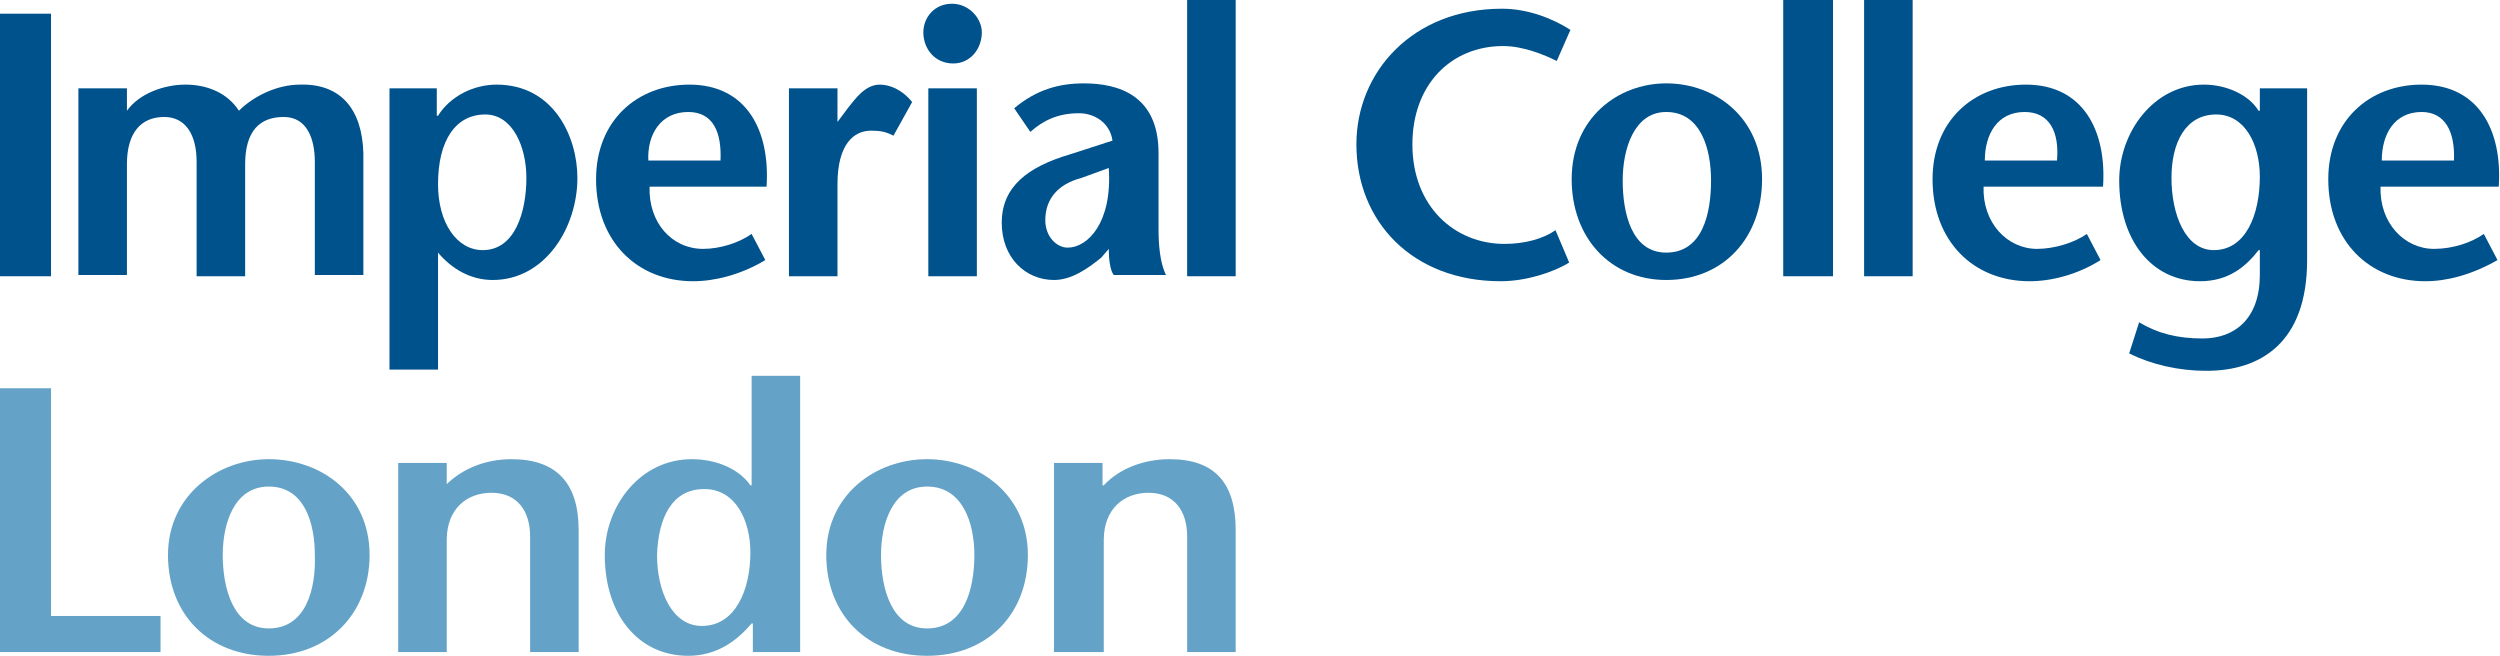
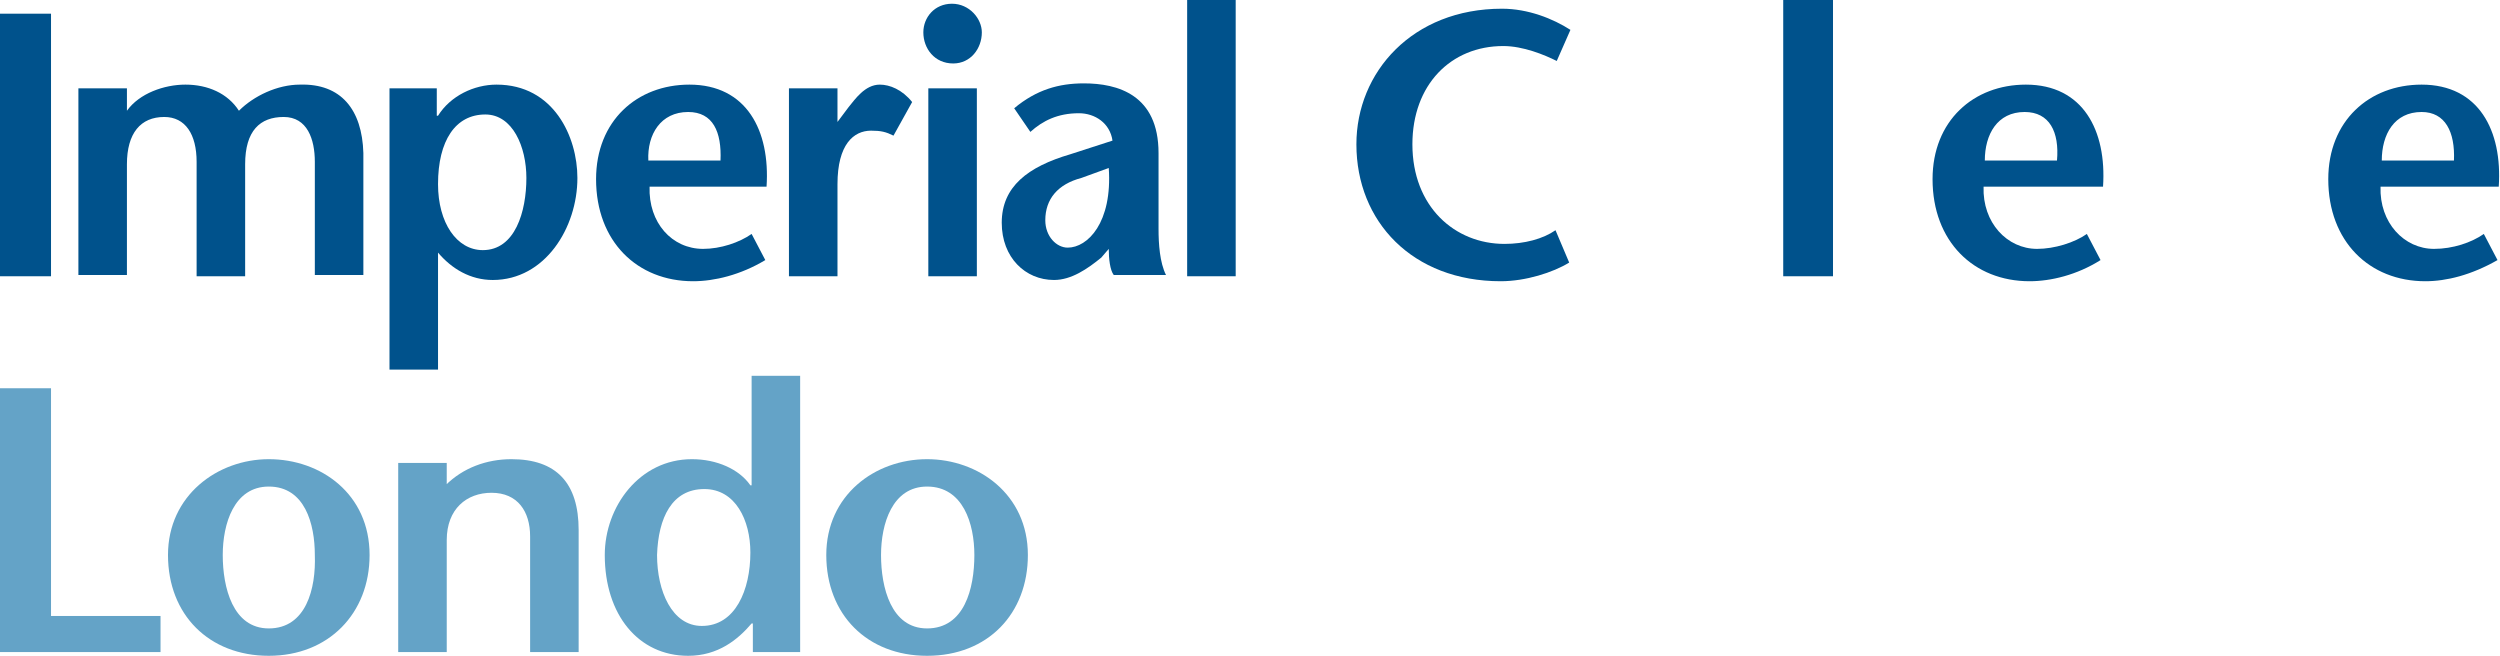
<svg xmlns="http://www.w3.org/2000/svg" version="1.1" id="Layer_1" x="0px" y="0px" viewBox="0 0 200.9 52.7" style="enable-background:new 0 0 200.9 52.7;" xml:space="preserve">
  <style type="text/css">
	.st0{fill:#00528C;}
	.st1{fill:#64A3C7;}
</style>
  <g>
    <rect y="1.1" class="st0" width="4.1" height="21.1" />
    <path class="st0" d="M10.2,8.9L10.2,8.9c1-1.4,3-2.1,4.7-2.1c1.8,0,3.4,0.7,4.3,2.1c1.2-1.2,3.1-2.1,4.9-2.1c3.3-0.1,5,2,5.1,5.5   v9.8h-3.9V13c0-1.8-0.6-3.6-2.5-3.6c-1.9,0-3.1,1.1-3.1,3.8v9h-3.9V13c0-2.2-0.9-3.6-2.6-3.6c-1.9,0-3,1.3-3,3.8v8.9H6.3V7.1h3.9   V8.9z" />
    <path class="st0" d="M35.2,7.1h-3.9v22.6h3.9v-9.4c1.1,1.3,2.6,2.2,4.4,2.2c4.2,0,6.8-4.2,6.8-8.2c0-3.3-1.9-7.5-6.5-7.5   c-1.8,0-3.7,0.9-4.7,2.5h-0.1V7.1z M39,9.2c2.2,0,3.3,2.6,3.3,5.1c0,2.7-0.9,5.8-3.5,5.8c-2.1,0-3.6-2.2-3.6-5.3   C35.2,11.3,36.6,9.2,39,9.2" />
    <path class="st0" d="M61.6,15c0.3-4.5-1.6-8.2-6.2-8.2c-4.2,0-7.5,2.9-7.5,7.6c0,5,3.3,8.2,7.8,8.2c1.7,0,3.8-0.5,5.8-1.7l-1.1-2.1   c-1,0.7-2.5,1.2-3.9,1.2c-2.5,0-4.4-2.1-4.3-5H61.6z M52.1,12.9c-0.1-2.1,1-3.9,3.2-3.9c2,0,2.7,1.6,2.6,3.9H52.1z" />
    <path class="st0" d="M67.3,9.8L67.3,9.8l0.9-1.2c0.5-0.6,1.3-1.8,2.5-1.8c0.8,0,1.8,0.4,2.6,1.4l-1.5,2.7c-0.6-0.3-1-0.4-1.8-0.4   c-1.4,0-2.7,1.1-2.7,4.3v7.4h-3.9V7.1h3.9V9.8z" />
    <path class="st0" d="M74.2,2.6c0-1.2,0.9-2.3,2.3-2.3c1.4,0,2.4,1.2,2.4,2.3c0,1.3-0.9,2.5-2.3,2.5C75.1,5.1,74.2,3.9,74.2,2.6    M78.5,22.2h-3.9V7.1h3.9V22.2z" />
    <path class="st0" d="M89.1,20c0,0.8,0.1,1.7,0.4,2.1h4.2c-0.5-1-0.6-2.5-0.6-3.7v-6.1c0-4.7-3.3-5.6-6-5.6c-2,0-3.8,0.5-5.6,2   l1.3,1.9c1-0.9,2.2-1.5,3.9-1.5c1.3,0,2.5,0.8,2.7,2.2l-3.4,1.1c-3.4,1-5.5,2.6-5.5,5.5c0,2.8,1.9,4.6,4.2,4.6   c1.4,0,2.7-0.9,3.8-1.8L89.1,20z M89.1,13.5c0.3,4.4-1.7,6.4-3.3,6.4c-0.9,0-1.8-0.9-1.8-2.2c0-1.7,1-2.9,2.9-3.4L89.1,13.5z" />
    <rect x="95.4" class="st0" width="3.9" height="22.2" />
    <path class="st0" d="M125.1,4.9c-1-0.5-2.7-1.2-4.3-1.2c-4.2,0-7.3,3.1-7.3,7.9c0,5,3.4,8,7.4,8c1.6,0,3.1-0.4,4.1-1.1l1.1,2.6   c-1.3,0.8-3.5,1.5-5.5,1.5c-7.1,0-11.6-4.8-11.6-11c0-5.8,4.5-10.9,11.7-10.9c2.1,0,4.1,0.8,5.5,1.7L125.1,4.9z" />
-     <path class="st0" d="M133.9,22.5c4.6,0,7.7-3.4,7.7-8.1c0-4.9-3.7-7.7-7.7-7.7c-3.9,0-7.6,2.8-7.6,7.7   C126.3,19.1,129.4,22.5,133.9,22.5 M133.9,20.3c-2.8,0-3.5-3.2-3.5-5.8c0-2.5,0.9-5.5,3.5-5.5c2.8,0,3.6,3,3.6,5.5   C137.5,17.2,136.8,20.3,133.9,20.3" />
    <rect x="143.3" class="st0" width="4" height="22.2" />
-     <rect x="149.8" class="st0" width="3.9" height="22.2" />
    <path class="st0" d="M169,15c0.3-4.5-1.6-8.2-6.2-8.2c-4.2,0-7.5,2.9-7.5,7.6c0,5,3.3,8.2,7.8,8.2c1.7,0,3.8-0.5,5.7-1.7l-1.1-2.1   c-1,0.7-2.6,1.2-4,1.2c-2.4,0-4.4-2.1-4.3-5H169z M159.5,12.9c0-2.1,1-3.9,3.2-3.9c2,0,2.8,1.6,2.6,3.9H159.5z" />
    <path class="st0" d="M200.8,15c0.3-4.5-1.6-8.2-6.2-8.2c-4.2,0-7.5,2.9-7.5,7.6c0,5,3.3,8.2,7.8,8.2c1.7,0,3.7-0.5,5.8-1.7   l-1.1-2.1c-1,0.7-2.5,1.2-4,1.2c-2.4,0-4.4-2.1-4.3-5H200.8z M191.4,12.9c0-2.1,1-3.9,3.2-3.9c1.9,0,2.7,1.6,2.6,3.9H191.4z" />
-     <path class="st0" d="M185.5,7.1h-3.9v1.8h-0.1c-0.8-1.3-2.6-2.1-4.4-2.1c-4,0-6.8,3.8-6.8,7.7c0,4.8,2.6,8.1,6.5,8.1   c2.3,0,3.7-1.2,4.7-2.5h0.1v2c0,3.5-2,5.1-4.6,5.1c-2,0-3.6-0.4-5.1-1.3l-0.8,2.5c1.8,0.9,4,1.4,6.2,1.4c4.3,0,8.1-2.2,8.1-8.9V7.1   z M178.1,9.2c2.3,0,3.5,2.4,3.5,5c0,3-1.1,5.9-3.7,5.9c-2.3,0-3.4-2.9-3.4-5.8C174.5,11.5,175.6,9.2,178.1,9.2" />
    <polygon class="st1" points="0,31.2 4.1,31.2 4.1,49.5 12.9,49.5 12.9,52.4 0,52.4  " />
    <path class="st1" d="M35.8,39c1.4-1.4,3.3-2.1,5.3-2.1c3.6,0,5.4,1.9,5.4,5.7v9.8h-3.9v-9.3c0-2-1-3.5-3.1-3.5   c-2,0-3.6,1.3-3.6,3.8v9h-3.9V37.2h3.9V39z" />
    <path class="st1" d="M60.4,52.4h3.9V30.2h-3.9V39h-0.1c-0.9-1.3-2.7-2.1-4.7-2.1c-4.2,0-7,3.8-7,7.7c0,4.8,2.7,8.1,6.7,8.1   c2.4,0,4-1.3,5.1-2.6h0.1V52.4z M56.6,39.3c2.5,0,3.7,2.5,3.7,5.1c0,3-1.2,5.9-3.9,5.9c-2.4,0-3.6-2.8-3.6-5.7   C52.9,41.6,54,39.3,56.6,39.3" />
    <path class="st1" d="M74.5,52.7c4.9,0,8.1-3.4,8.1-8.1c0-4.9-4-7.7-8.1-7.7c-4.2,0-8.1,2.9-8.1,7.7C66.4,49.4,69.7,52.7,74.5,52.7    M74.5,50.5c-2.9,0-3.7-3.3-3.7-5.9c0-2.5,0.9-5.5,3.7-5.5c2.9,0,3.8,3,3.8,5.5C78.3,47.3,77.5,50.5,74.5,50.5" />
-     <path class="st1" d="M88.7,39c1.3-1.4,3.3-2.1,5.3-2.1c3.6,0,5.3,1.9,5.3,5.7v9.8h-3.9v-9.3c0-2-1-3.5-3.1-3.5   c-2,0-3.6,1.3-3.6,3.8v9h-4V37.2h3.9V39z" />
    <path class="st1" d="M21.6,52.7c4.8,0,8.1-3.4,8.1-8.1c0-4.9-3.9-7.7-8.1-7.7c-4.1,0-8.1,2.9-8.1,7.7   C13.5,49.4,16.8,52.7,21.6,52.7 M21.6,50.5c-2.9,0-3.7-3.3-3.7-5.9c0-2.5,0.9-5.5,3.7-5.5c2.9,0,3.7,3,3.7,5.5   C25.4,47.3,24.6,50.5,21.6,50.5" />
  </g>
</svg>